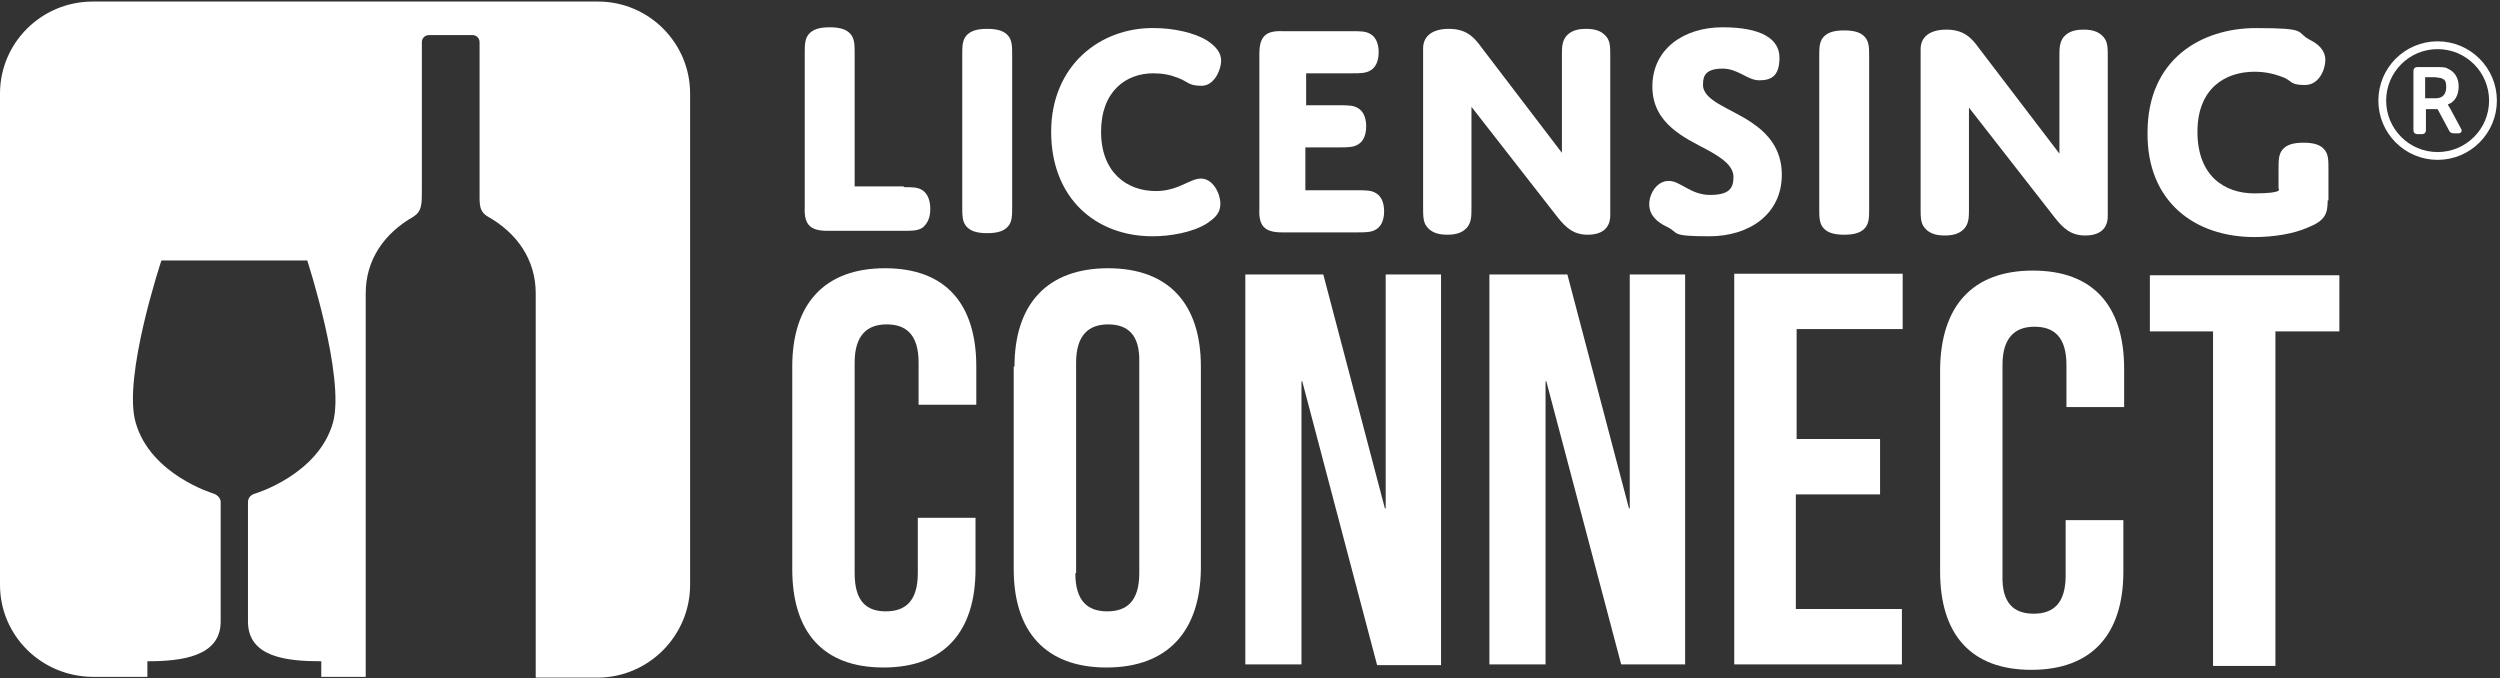
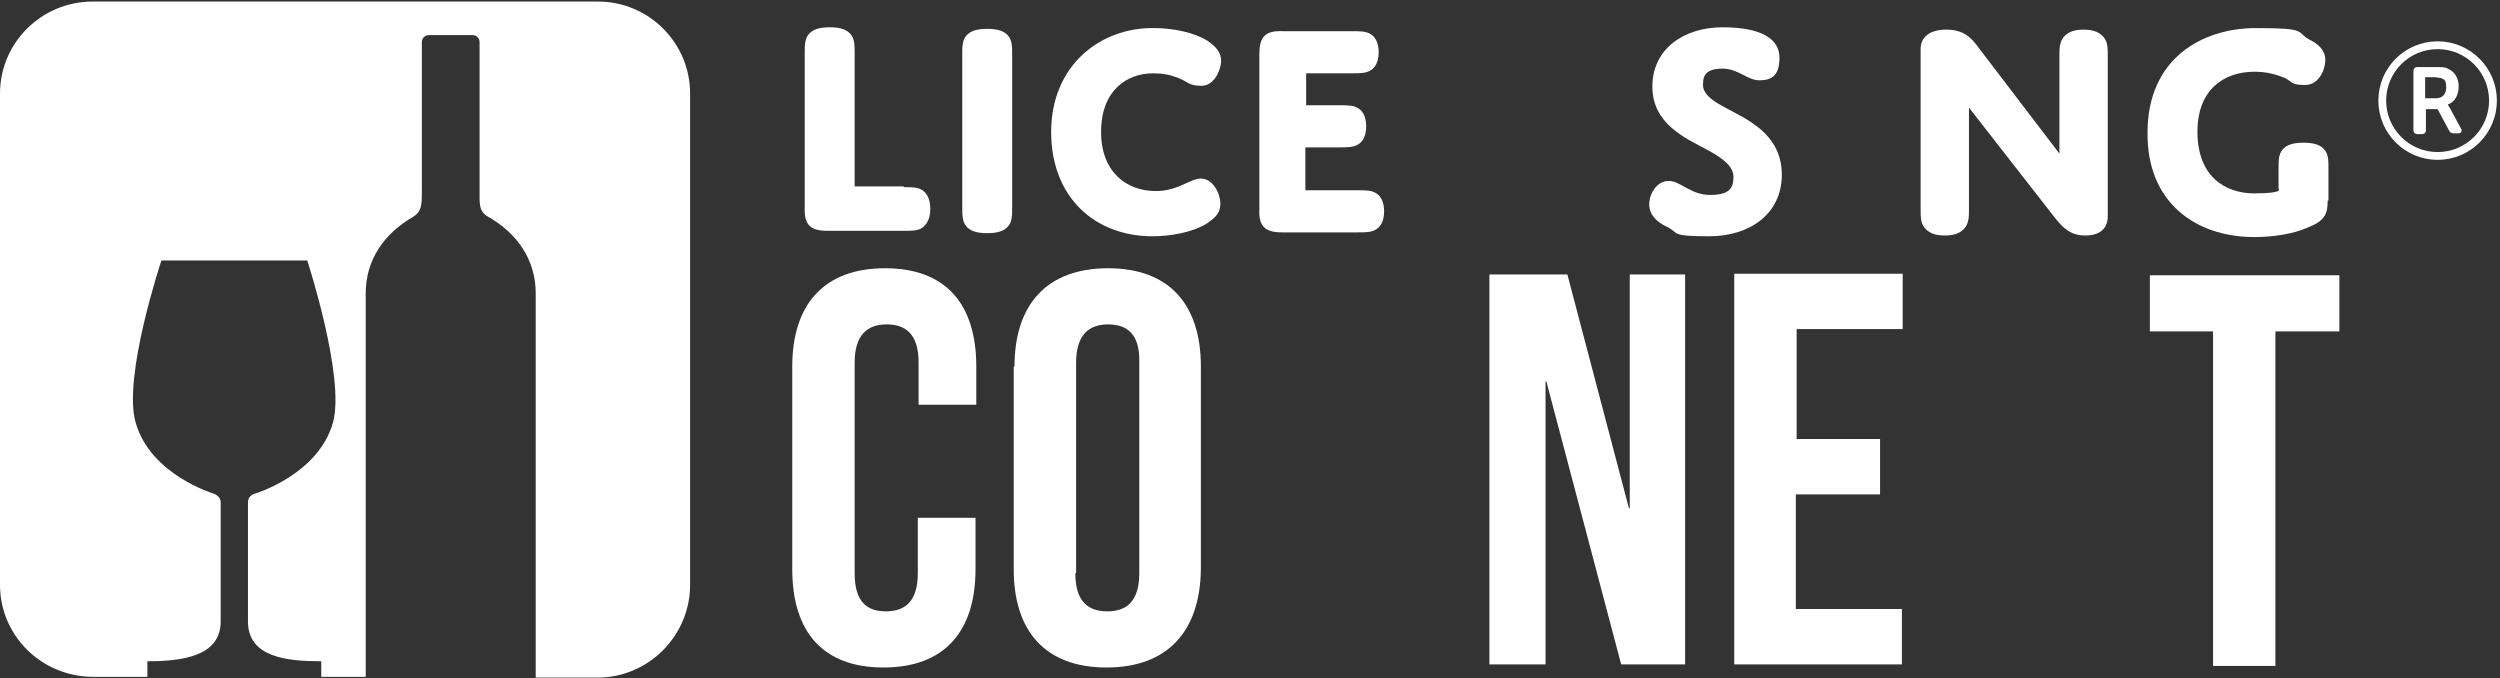
<svg xmlns="http://www.w3.org/2000/svg" version="1.1" viewBox="0 0 320.6 87">
  <rect x="0" y="0" width="320.6" height="87" fill="#333333" stroke="none" />
  <defs>
    <style>
      .cls-1 {
        fill: none;
        stroke: #fff;
        stroke-miterlimit: 10;
      }

      .cls-2 {
        fill: #fff;
      }
    </style>
  </defs>
  <g>
    <g id="Layer_1">
      <g>
        <g>
          <path class="cls-2" d="M125.1,66.4v6.6c0,8-4,12.6-11.8,12.6s-11.7-4.6-11.7-12.6v-26c0-8,4.1-12.6,11.9-12.6s11.7,4.6,11.7,12.6v4.9h-7.4v-5.4c0-3.6-1.6-4.9-4.1-4.9s-4.1,1.4-4.1,4.9v27c0,3.6,1.5,4.9,4,4.9s4.1-1.3,4.1-4.9v-7.1h7.4Z" />
          <path class="cls-2" d="M130.1,47c0-8,4.2-12.6,12-12.6s11.9,4.6,11.9,12.6v26c-.1,8-4.3,12.6-12.1,12.6s-11.9-4.6-11.9-12.6v-26ZM137.9,73.5c0,3.6,1.6,4.9,4.1,4.9s4.1-1.3,4.1-4.9v-27c.1-3.6-1.5-4.9-4-4.9s-4.1,1.4-4.1,4.9v27Z" />
-           <path class="cls-2" d="M167,48.9h-.1v36.3h-7.2v-50h10l7.9,30h.1v-30h7.1v50.1h-8.2l-9.6-36.4Z" />
          <path class="cls-2" d="M198.3,48.9h-.1v36.3h-7.2v-50h10l7.9,30h.1v-30h7.1v50h-8.2l-9.6-36.3Z" />
          <path class="cls-2" d="M230.3,56.3h10.8v7.1h-10.8v14.7h13.6v7.1h-21.5v-50.1h21.6v7.1h-13.6v14.1Z" />
-           <path class="cls-2" d="M272.3,66.7v6.6c0,8-4,12.6-11.8,12.6s-11.7-4.6-11.7-12.6v-26c.1-8,4.1-12.6,11.9-12.6s11.7,4.6,11.7,12.6v4.9h-7.4v-5.4c0-3.6-1.6-4.9-4.1-4.9s-4.1,1.4-4.1,4.9v27c-.1,3.6,1.5,4.9,4,4.9s4.1-1.3,4.1-4.9v-7.1h7.4Z" />
          <path class="cls-2" d="M275.7,35.3h24.3v7.2h-8.2v42.9h-8v-42.9c.1,0-8.1,0-8.1,0v-7.2Z" />
        </g>
        <path class="cls-2" d="M88.5,12v63c0,6.5-5.3,11.9-11.9,11.9h-7.9v-49.3c0-4.3-2.4-7.7-6.1-9.8-1.2-.7-1.1-1.6-1.1-3.3V5.4c0-.5-.4-.9-.9-.9h-5.6c-.5,0-.9.4-.9.9v19.1c0,1.7,0,2.6-1.1,3.3-3.7,2.1-6.1,5.5-6.1,9.8v49.2h-5.7v-2c-4.4,0-9.4-.5-9.4-5.1v-15.3c0-.9.9-1.1.9-1.1,0,0,8.1-2.4,10-9.1,1.6-5.8-3.3-20.8-3.3-20.8h-18.7s-5,15-3.3,20.8c1.9,6.7,10,9.1,10,9.1,0,0,.9.3.9,1.1v15.3c0,4.5-5,5.1-9.4,5.1v2h-6.9c-6.7,0-12-5.3-12-11.8V12C0,5.5,5.3.2,11.9.2h64.8c6.5,0,11.8,5.3,11.8,11.8Z" />
        <g>
          <path class="cls-2" d="M115.9,24c1.1,0,1.8,0,2.4.4s1,1.2,1,2.4-.4,1.9-1,2.4c-.6.4-1.4.4-2.4.4h-9.8c-2.2,0-3-.8-2.9-3V6.9c0-1.1,0-1.9.5-2.5s1.3-.9,2.7-.9,2.2.3,2.7.9c.5.6.5,1.4.5,2.5v17h6.3Z" />
          <path class="cls-2" d="M129.8,26.5c0,1.1,0,1.9-.5,2.5s-1.3.9-2.7.9-2.2-.3-2.7-.9-.5-1.4-.5-2.5V7.1c0-1.1,0-1.9.5-2.5s1.3-.9,2.7-.9,2.2.3,2.7.9c.5.6.5,1.4.5,2.5v19.4Z" />
          <path class="cls-2" d="M148.2,24.5c1.1,0,2-.2,3-.6,1.2-.5,2-1,2.8-1,1.6,0,2.5,2,2.5,3.2s-.6,1.8-1.8,2.6c-1.8,1.1-4.6,1.6-6.9,1.6-7.3,0-13-4.9-13-13.4s6.3-13.4,13.2-13.3c2.5,0,5.2.6,6.8,1.6,1.2.8,1.8,1.6,1.8,2.6s-.8,3.2-2.5,3.2-1.7-.5-3-1c-1-.4-2-.6-3.2-.6-3.5,0-6.7,2.3-6.7,7.5,0,5.2,3.3,7.6,7,7.6Z" />
          <path class="cls-2" d="M167.4,13.5h4.4c1.1,0,1.8,0,2.4.4.5.3,1,1,1,2.3s-.5,2-1,2.3c-.6.4-1.4.4-2.4.4h-4.4v5.5h6.7c1.1,0,1.8,0,2.4.4.5.3,1,1,1,2.3s-.5,2-1,2.3c-.6.4-1.4.4-2.4.4h-9.7c-2.2,0-3-.8-2.9-3V6.9c0-2.2.8-3,3-2.9h8.9c1.1,0,1.8,0,2.4.4.5.3,1,1,1,2.3s-.5,2-1,2.3c-.6.4-1.4.4-2.4.4h-5.9v4.1Z" />
-           <path class="cls-2" d="M188.7,26.6c0,1.1,0,1.8-.5,2.5-.5.6-1.2,1-2.6,1s-2.1-.4-2.6-1-.5-1.4-.5-2.5V6.2c0-1.5,1.1-2.5,3.3-2.5s3.2,1,4.2,2.4l10.3,13.5V7.2c0-1.1,0-1.8.5-2.5.5-.6,1.2-1,2.6-1s2.1.4,2.6,1,.5,1.4.5,2.5v20.4c0,1.7-1.1,2.5-2.9,2.5s-2.8-.9-3.9-2.3l-11-14.1v12.9Z" />
          <path class="cls-2" d="M224.6,15.7c2.1,1.4,3.9,3.4,3.9,6.7,0,5.1-4.2,7.9-9.3,7.9s-3.8-.4-5.4-1.2c-1.3-.6-2.3-1.5-2.3-2.9s1-3,2.5-3,2.8,1.8,5.3,1.8,3-.9,3-2.3-1.4-2.4-3.2-3.4c-3-1.6-7.2-3.4-7.2-8.2s4-7.6,9-7.6,7.3,1.5,7.3,3.9-1.1,2.9-2.6,2.9-2.7-1.5-4.7-1.5-2.5.8-2.5,1.9c-.2,2.2,3.4,3.1,6.2,5Z" />
-           <path class="cls-2" d="M239.7,26.7c0,1.1,0,1.9-.5,2.5s-1.3.9-2.7.9-2.2-.3-2.7-.9-.5-1.4-.5-2.5V7.3c0-1.1,0-1.9.5-2.5s1.3-.9,2.7-.9,2.2.3,2.7.9.5,1.4.5,2.5v19.4Z" />
          <path class="cls-2" d="M252.5,26.7c0,1.1,0,1.8-.5,2.5-.5.6-1.2,1-2.6,1s-2.1-.4-2.6-1-.5-1.4-.5-2.5V6.3c0-1.5,1.1-2.5,3.3-2.5s3.2,1,4.2,2.4l10.3,13.5V7.3c0-1.1,0-1.8.5-2.5.5-.6,1.2-1,2.6-1s2.1.4,2.6,1,.5,1.4.5,2.5v20.4c0,1.7-1.1,2.5-2.9,2.5s-2.8-.9-3.9-2.3l-11-14.1v12.9Z" />
          <path class="cls-2" d="M298.5,25.7c0,1.7-.3,2.6-2.6,3.5-1.8.8-4.4,1.2-6.8,1.2-7.6,0-13.8-4.5-13.7-13.4,0-9.5,7-13.4,13.9-13.4s5,.5,6.9,1.5c1.2.6,2,1.4,2,2.6s-.8,3.2-2.6,3.2-1.6-.4-2.6-.9c-1.2-.5-2.4-.8-3.9-.8-3.7,0-7.3,2.1-7.3,7.7s3.4,7.9,7.3,7.9,3.1-.6,3.1-.6v-2.5c0-1.1,0-1.9.5-2.5s1.3-.9,2.7-.9,2.2.3,2.7.9.5,1.4.5,2.5v4Z" />
        </g>
      </g>
      <path class="cls-2" d="M309.5,9.1c0-.3.2-.5.5-.5h2.3c.8,0,1.3,0,1.6.2.9.4,1.4,1.2,1.4,2.3s-.5,2-1.4,2.3h0s.1.2.3.5l1.4,2.6c.2.3,0,.6-.3.6h-.6c-.3,0-.5-.1-.6-.3l-1.5-2.8h-1.5v2.7c0,.3-.2.5-.5.5h-.6c-.3,0-.5-.2-.5-.5v-7.5ZM312.4,12.6c.8,0,1.3-.5,1.3-1.4s-.2-1-.7-1.2c-.2,0-.5-.1-.9-.1h-1.1v2.7h1.4Z" />
      <circle class="cls-1" cx="312.6" cy="12.9" r="7.1" />
    </g>
  </g>
</svg>